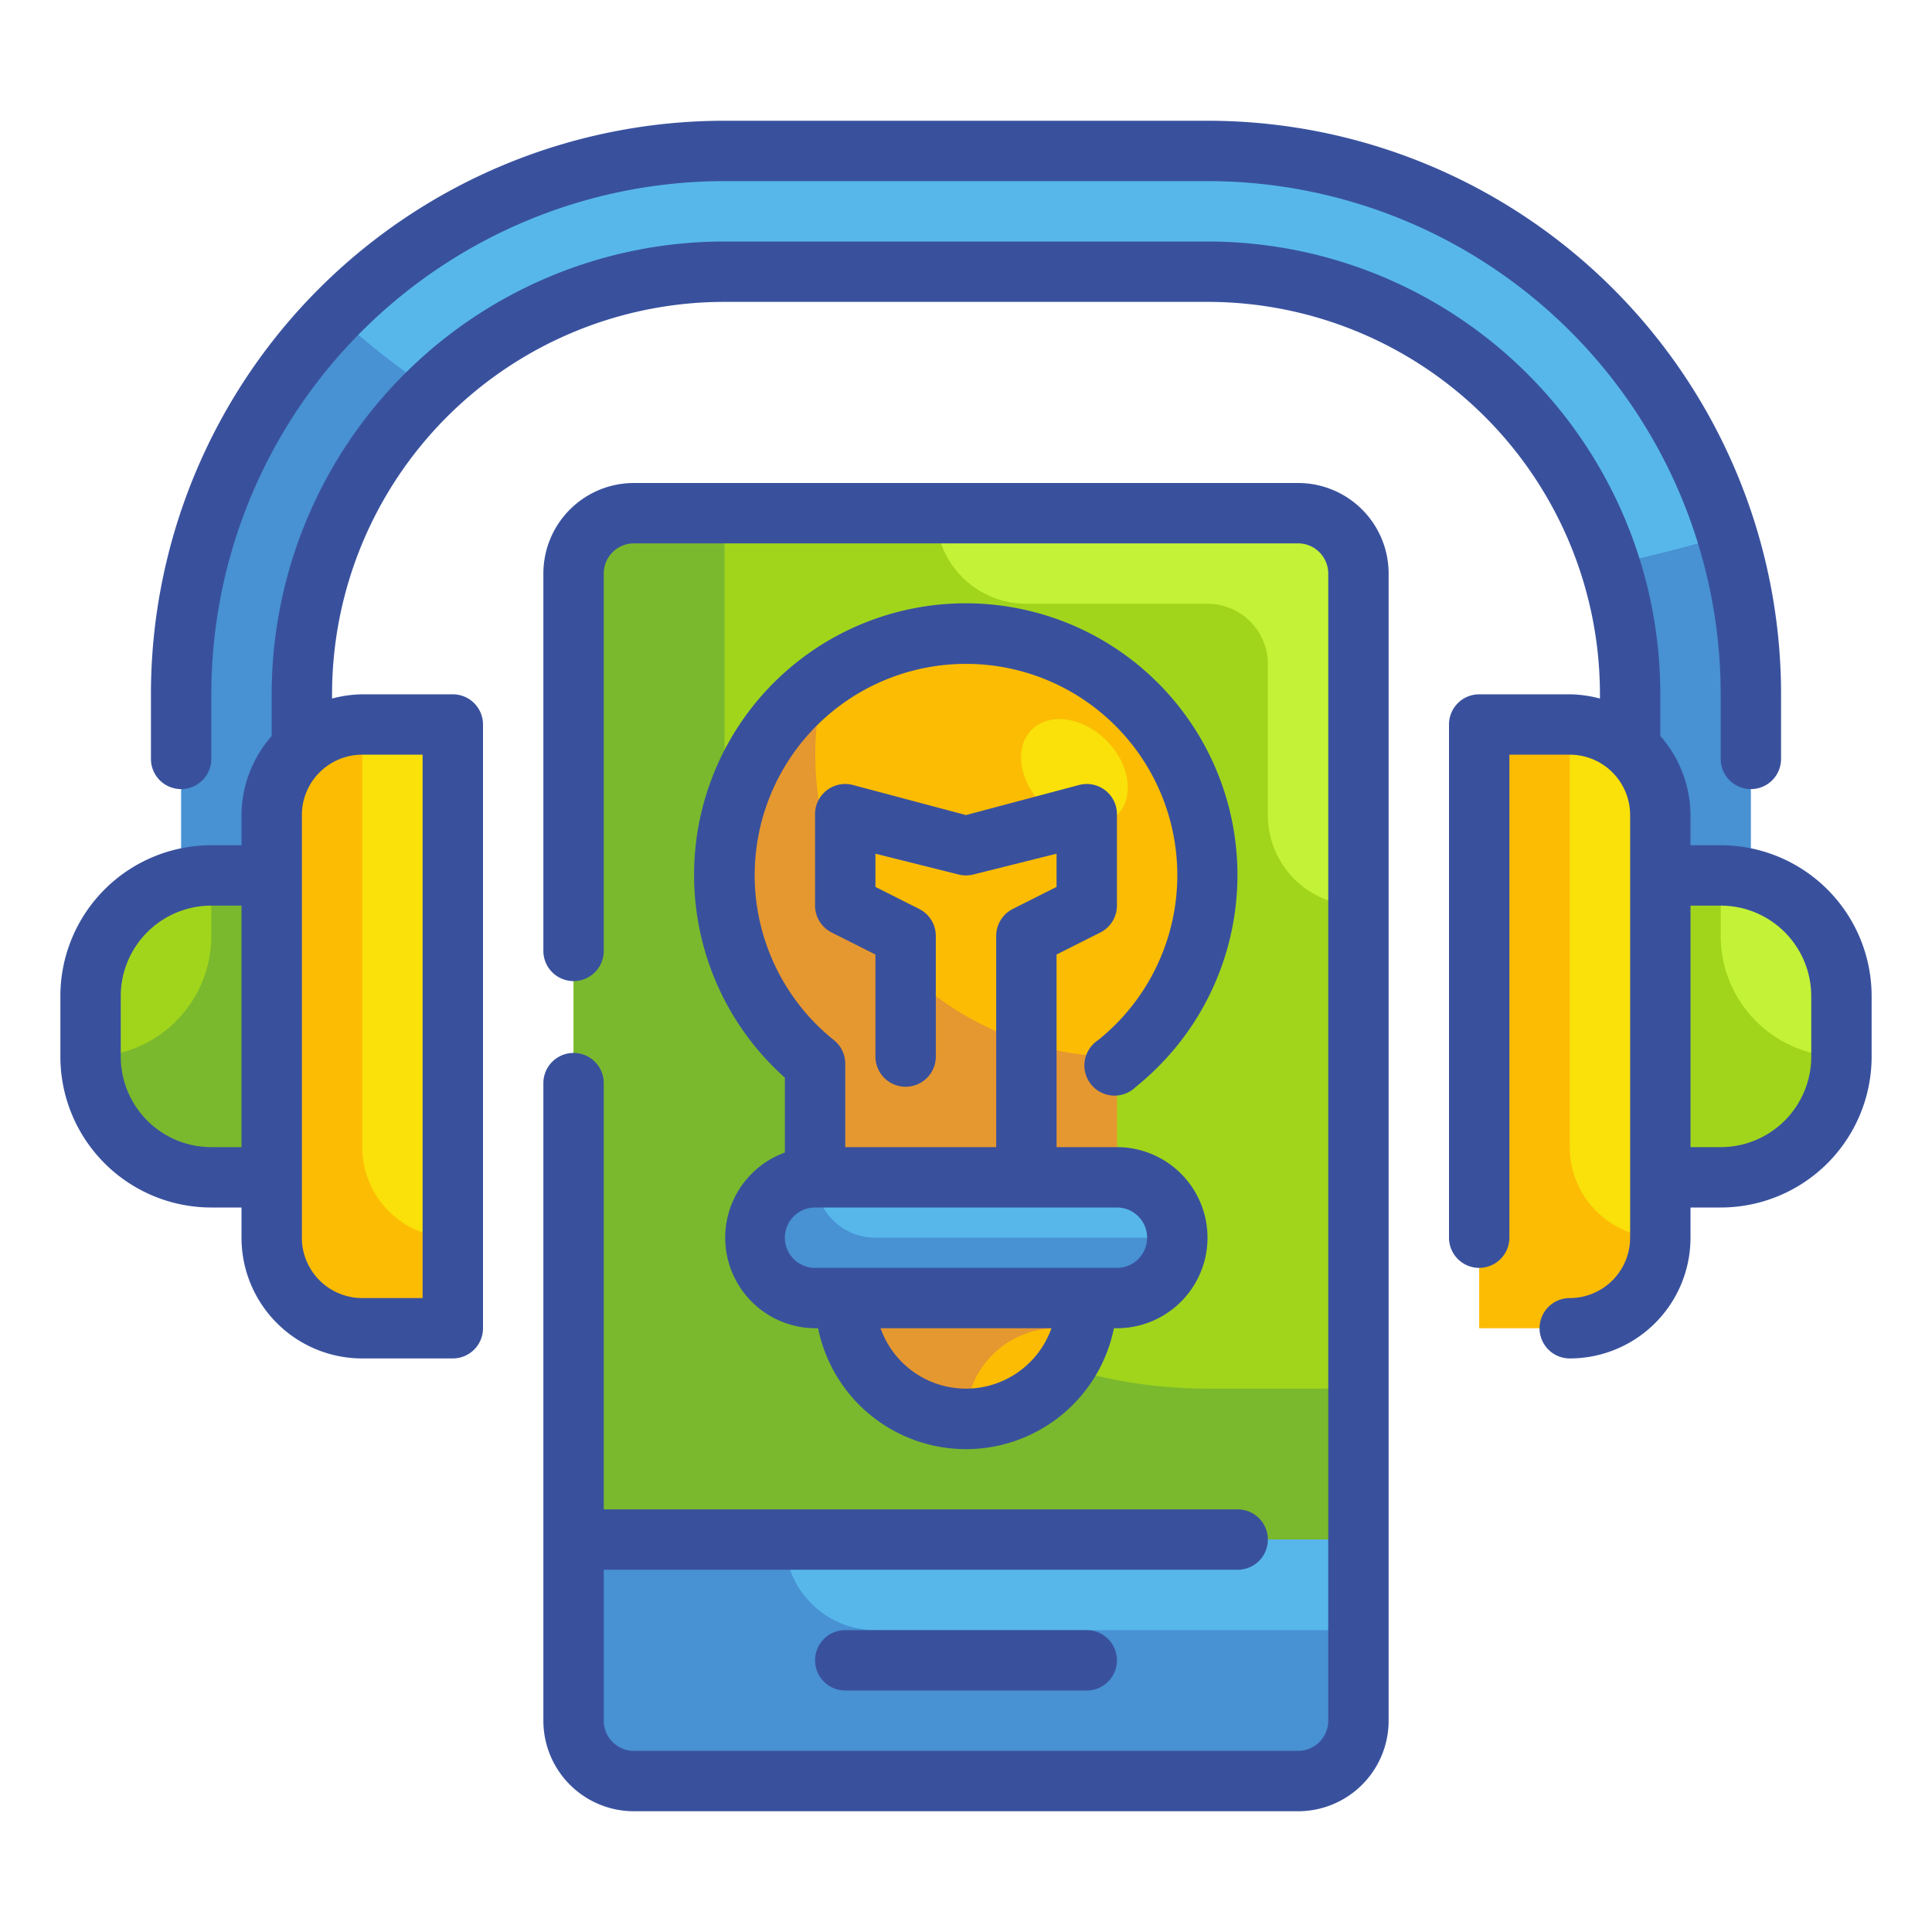
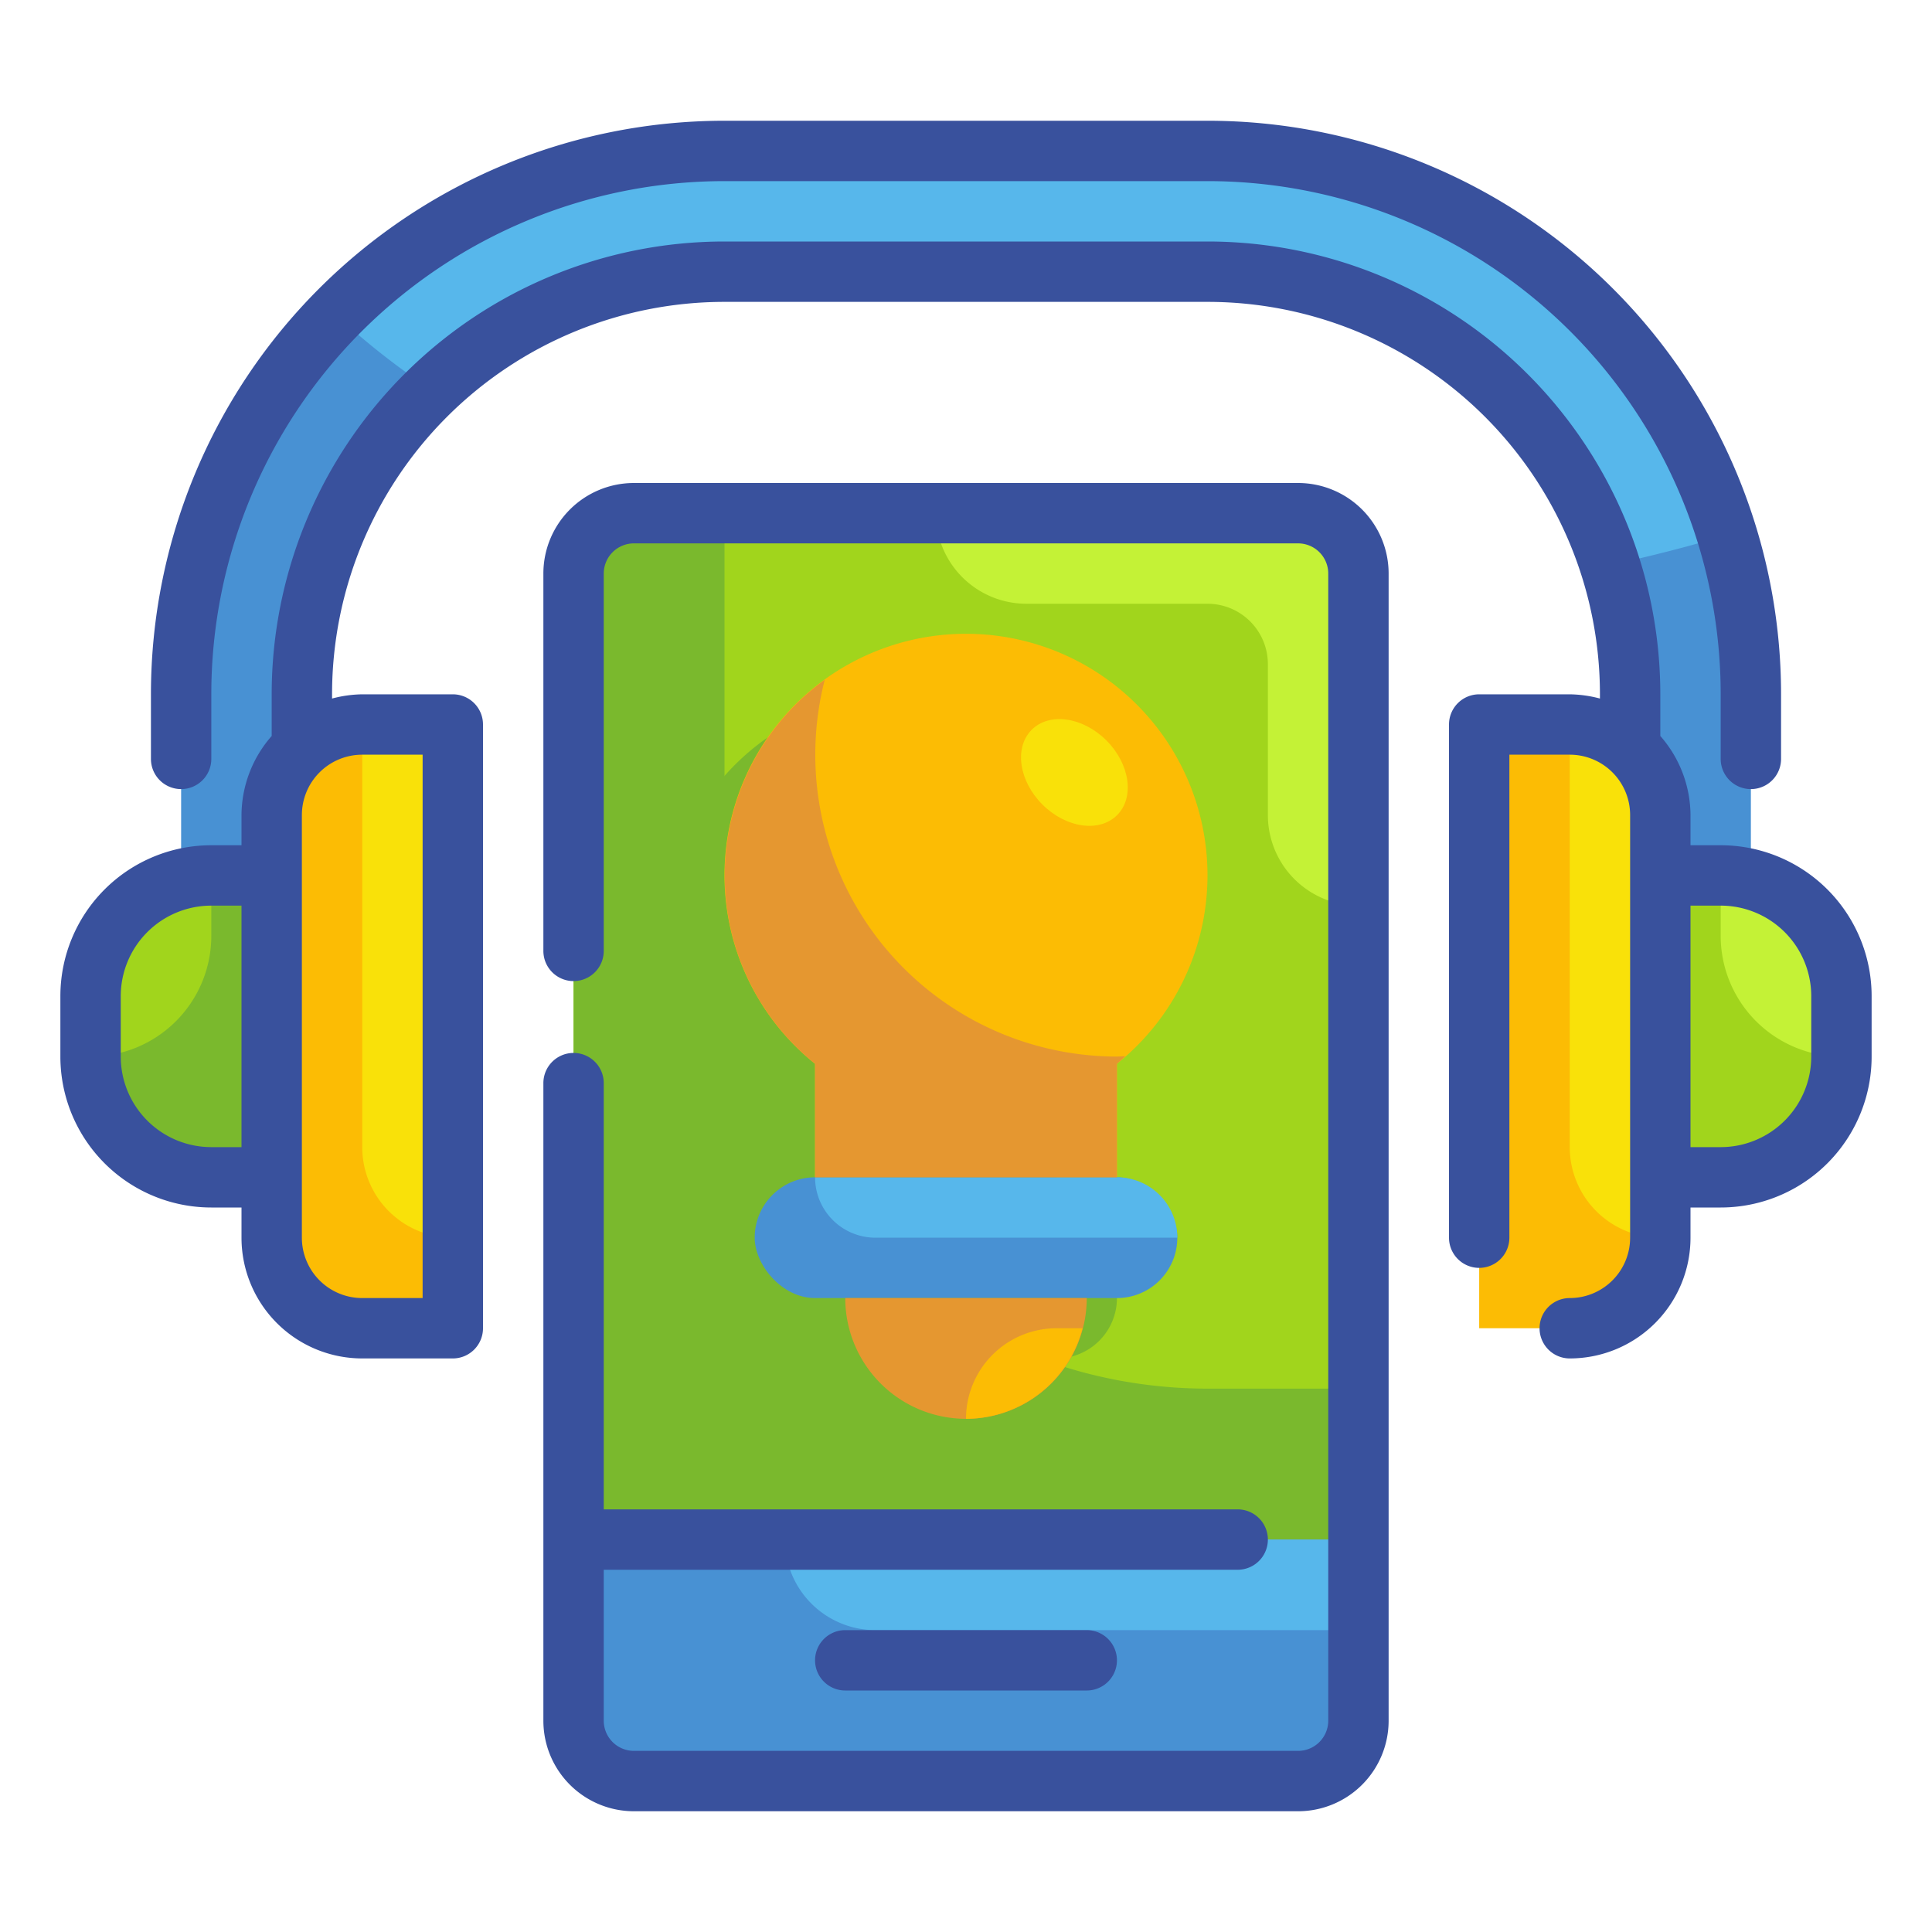
<svg xmlns="http://www.w3.org/2000/svg" id="Fill_Outline" data-name="Fill Outline" viewBox="0 0 64 64">
  <defs>
    <style>.cls-1{fill:#4891d3;}.cls-2{fill:#57b7eb;}.cls-3{fill:#a1d51c;}.cls-4{fill:#c4f236;}.cls-5{fill:#7ab92d;}.cls-6{fill:#fcbc04;}.cls-7{fill:#e59730;}.cls-8{fill:#f9e109;}.cls-9{fill:#39519d;}</style>
  </defs>
  <g id="Outline_copy" data-name="Outline copy">
    <path class="cls-1" d="M40,5H24A18,18,0,0,0,6,23H6v8h4V23A14,14,0,0,1,24,9H40A14,14,0,0,1,54,23v8h4V23A18,18,0,0,0,40,5Z" />
    <path class="cls-2" d="M40,5H24a17.92,17.92,0,0,0-12.87,5.43,24.57,24.57,0,0,0,3.17,2.49A13.94,13.94,0,0,1,24,9H40a14,14,0,0,1,13.33,9.72c1.33-.29,2.63-.62,3.88-1A18,18,0,0,0,40,5Z" />
    <path class="cls-3" d="M21,17H43a2,2,0,0,1,2,2V51a0,0,0,0,1,0,0H19a0,0,0,0,1,0,0V19A2,2,0,0,1,21,17Z" />
    <path class="cls-4" d="M43,17H31a3,3,0,0,0,3,3h6a2,2,0,0,1,2,2v5a3,3,0,0,0,3,3V19A2,2,0,0,0,43,17Z" />
    <path class="cls-5" d="M24,30V17H21a2,2,0,0,0-2,2V51H45V46H40A16,16,0,0,1,24,30Z" />
    <path class="cls-5" d="M35,41V37.24a8,8,0,1,0-10,0V41a2,2,0,0,0,0,4h1a4,4,0,0,0,8,0h1a2,2,0,0,0,0-4Z" />
    <path class="cls-1" d="M19,51H45a0,0,0,0,1,0,0v6a2,2,0,0,1-2,2H21a2,2,0,0,1-2-2V51A0,0,0,0,1,19,51Z" />
    <path class="cls-2" d="M26,51H45a0,0,0,0,1,0,0v3a0,0,0,0,1,0,0H29a3,3,0,0,1-3-3v0A0,0,0,0,1,26,51Z" />
    <path class="cls-6" d="M40,29a8,8,0,1,0-13,6.24V39H37V35.24A8,8,0,0,0,40,29Z" />
    <rect class="cls-1" x="25" y="39" width="14" height="4" rx="2" />
    <path class="cls-7" d="M28,43h8a0,0,0,0,1,0,0v0a4,4,0,0,1-4,4h0a4,4,0,0,1-4-4v0A0,0,0,0,1,28,43Z" />
    <path class="cls-2" d="M27,39H37a2,2,0,0,1,2,2v0a0,0,0,0,1,0,0H29a2,2,0,0,1-2-2v0A0,0,0,0,1,27,39Z" />
    <path class="cls-6" d="M35.86,44H35a3,3,0,0,0-3,3A4,4,0,0,0,35.86,44Z" />
    <path class="cls-7" d="M37,35a10,10,0,0,1-9.68-12.48A8,8,0,0,0,27,35.24V39H37V35.24l.28-.25Z" />
    <ellipse class="cls-8" cx="35.59" cy="25.59" rx="1.5" ry="2" transform="translate(-7.67 32.66) rotate(-45)" />
    <path class="cls-6" d="M49,24h3a3,3,0,0,1,3,3V41a3,3,0,0,1-3,3H49a0,0,0,0,1,0,0V24A0,0,0,0,1,49,24Z" />
    <path class="cls-3" d="M55,29h2a4,4,0,0,1,4,4v2a4,4,0,0,1-4,4H55a0,0,0,0,1,0,0V29A0,0,0,0,1,55,29Z" />
    <path class="cls-6" d="M9,24h3a3,3,0,0,1,3,3V41a3,3,0,0,1-3,3H9a0,0,0,0,1,0,0V24A0,0,0,0,1,9,24Z" transform="translate(24 68) rotate(180)" />
    <path class="cls-5" d="M3,29H5a4,4,0,0,1,4,4v2a4,4,0,0,1-4,4H3a0,0,0,0,1,0,0V29A0,0,0,0,1,3,29Z" transform="translate(12 68) rotate(180)" />
    <path class="cls-4" d="M57,29h0a4,4,0,0,1,4,4v2a0,0,0,0,1,0,0h0a4,4,0,0,1-4-4V29A0,0,0,0,1,57,29Z" />
    <path class="cls-8" d="M52,24h0a3,3,0,0,1,3,3V41a0,0,0,0,1,0,0h0a3,3,0,0,1-3-3V24A0,0,0,0,1,52,24Z" />
    <path class="cls-8" d="M12,24h3a0,0,0,0,1,0,0V41a0,0,0,0,1,0,0h0a3,3,0,0,1-3-3V24A0,0,0,0,1,12,24Z" />
    <path class="cls-3" d="M7,29H7a0,0,0,0,1,0,0v2a4,4,0,0,1-4,4H3a0,0,0,0,1,0,0V33a4,4,0,0,1,4-4Z" />
    <path class="cls-9" d="M43,16H21a3,3,0,0,0-3,3V31.5a1,1,0,0,0,2,0V19a1,1,0,0,1,1-1H43a1,1,0,0,1,1,1V57a1,1,0,0,1-1,1H21a1,1,0,0,1-1-1V52H41a1,1,0,0,0,0-2H20V35.88a1,1,0,0,0-2,0V57a3,3,0,0,0,3,3H43a3,3,0,0,0,3-3V19A3,3,0,0,0,43,16Z" />
    <path class="cls-9" d="M28,54a1,1,0,0,0,0,2h8a1,1,0,0,0,0-2Z" />
-     <path class="cls-9" d="M27.63,34.46a7,7,0,1,1,8.74,0A1,1,0,1,0,37.63,36,9,9,0,1,0,26,35.7v2.48A3,3,0,0,0,27,44h.1a5,5,0,0,0,9.8,0H37a3,3,0,0,0,0-6H35V31.62l1.45-.73A1,1,0,0,0,37,30V27a1,1,0,0,0-1.24-1L32,27,28.24,26A1,1,0,0,0,27,27v3a1,1,0,0,0,.55.89l1.45.73V35a1,1,0,0,0,2,0V31a1,1,0,0,0-.55-.89L29,29.38v-1.1l2.76.69a1,1,0,0,0,.48,0L35,28.28v1.1l-1.45.73A1,1,0,0,0,33,31v7H28V35.24A1,1,0,0,0,27.63,34.46ZM32,46a3,3,0,0,1-2.83-2h5.66A3,3,0,0,1,32,46Zm6-5a1,1,0,0,1-1,1H27a1,1,0,0,1,0-2H37A1,1,0,0,1,38,41Z" />
    <path class="cls-9" d="M57,28H56V27a4,4,0,0,0-1-2.62V23A15,15,0,0,0,40,8H24A15,15,0,0,0,9,23v1.38A4,4,0,0,0,8,27v1H7a5,5,0,0,0-5,5v2a5,5,0,0,0,5,5H8v1a4,4,0,0,0,4,4h3a1,1,0,0,0,1-1V24a1,1,0,0,0-1-1H12a4.09,4.09,0,0,0-1,.14V23A13,13,0,0,1,24,10H40A13,13,0,0,1,53,23v.14A4.09,4.09,0,0,0,52,23H49a1,1,0,0,0-1,1V41a1,1,0,0,0,2,0V25h2a2,2,0,0,1,2,2V41a2,2,0,0,1-2,2,1,1,0,0,0,0,2,4,4,0,0,0,4-4V40h1a5,5,0,0,0,5-5V33A5,5,0,0,0,57,28ZM7,38a3,3,0,0,1-3-3V33a3,3,0,0,1,3-3H8v8Zm7-13V43H12a2,2,0,0,1-2-2V27a2,2,0,0,1,2-2ZM60,35a3,3,0,0,1-3,3H56V30h1a3,3,0,0,1,3,3Z" />
    <path class="cls-9" d="M6,26.14a1,1,0,0,0,1-1V23A17,17,0,0,1,24,6H40A17,17,0,0,1,57,23v2.14a1,1,0,0,0,2,0V23A19,19,0,0,0,40,4H24A19,19,0,0,0,5,23v2.14A1,1,0,0,0,6,26.14Z" />
  </g>
</svg>